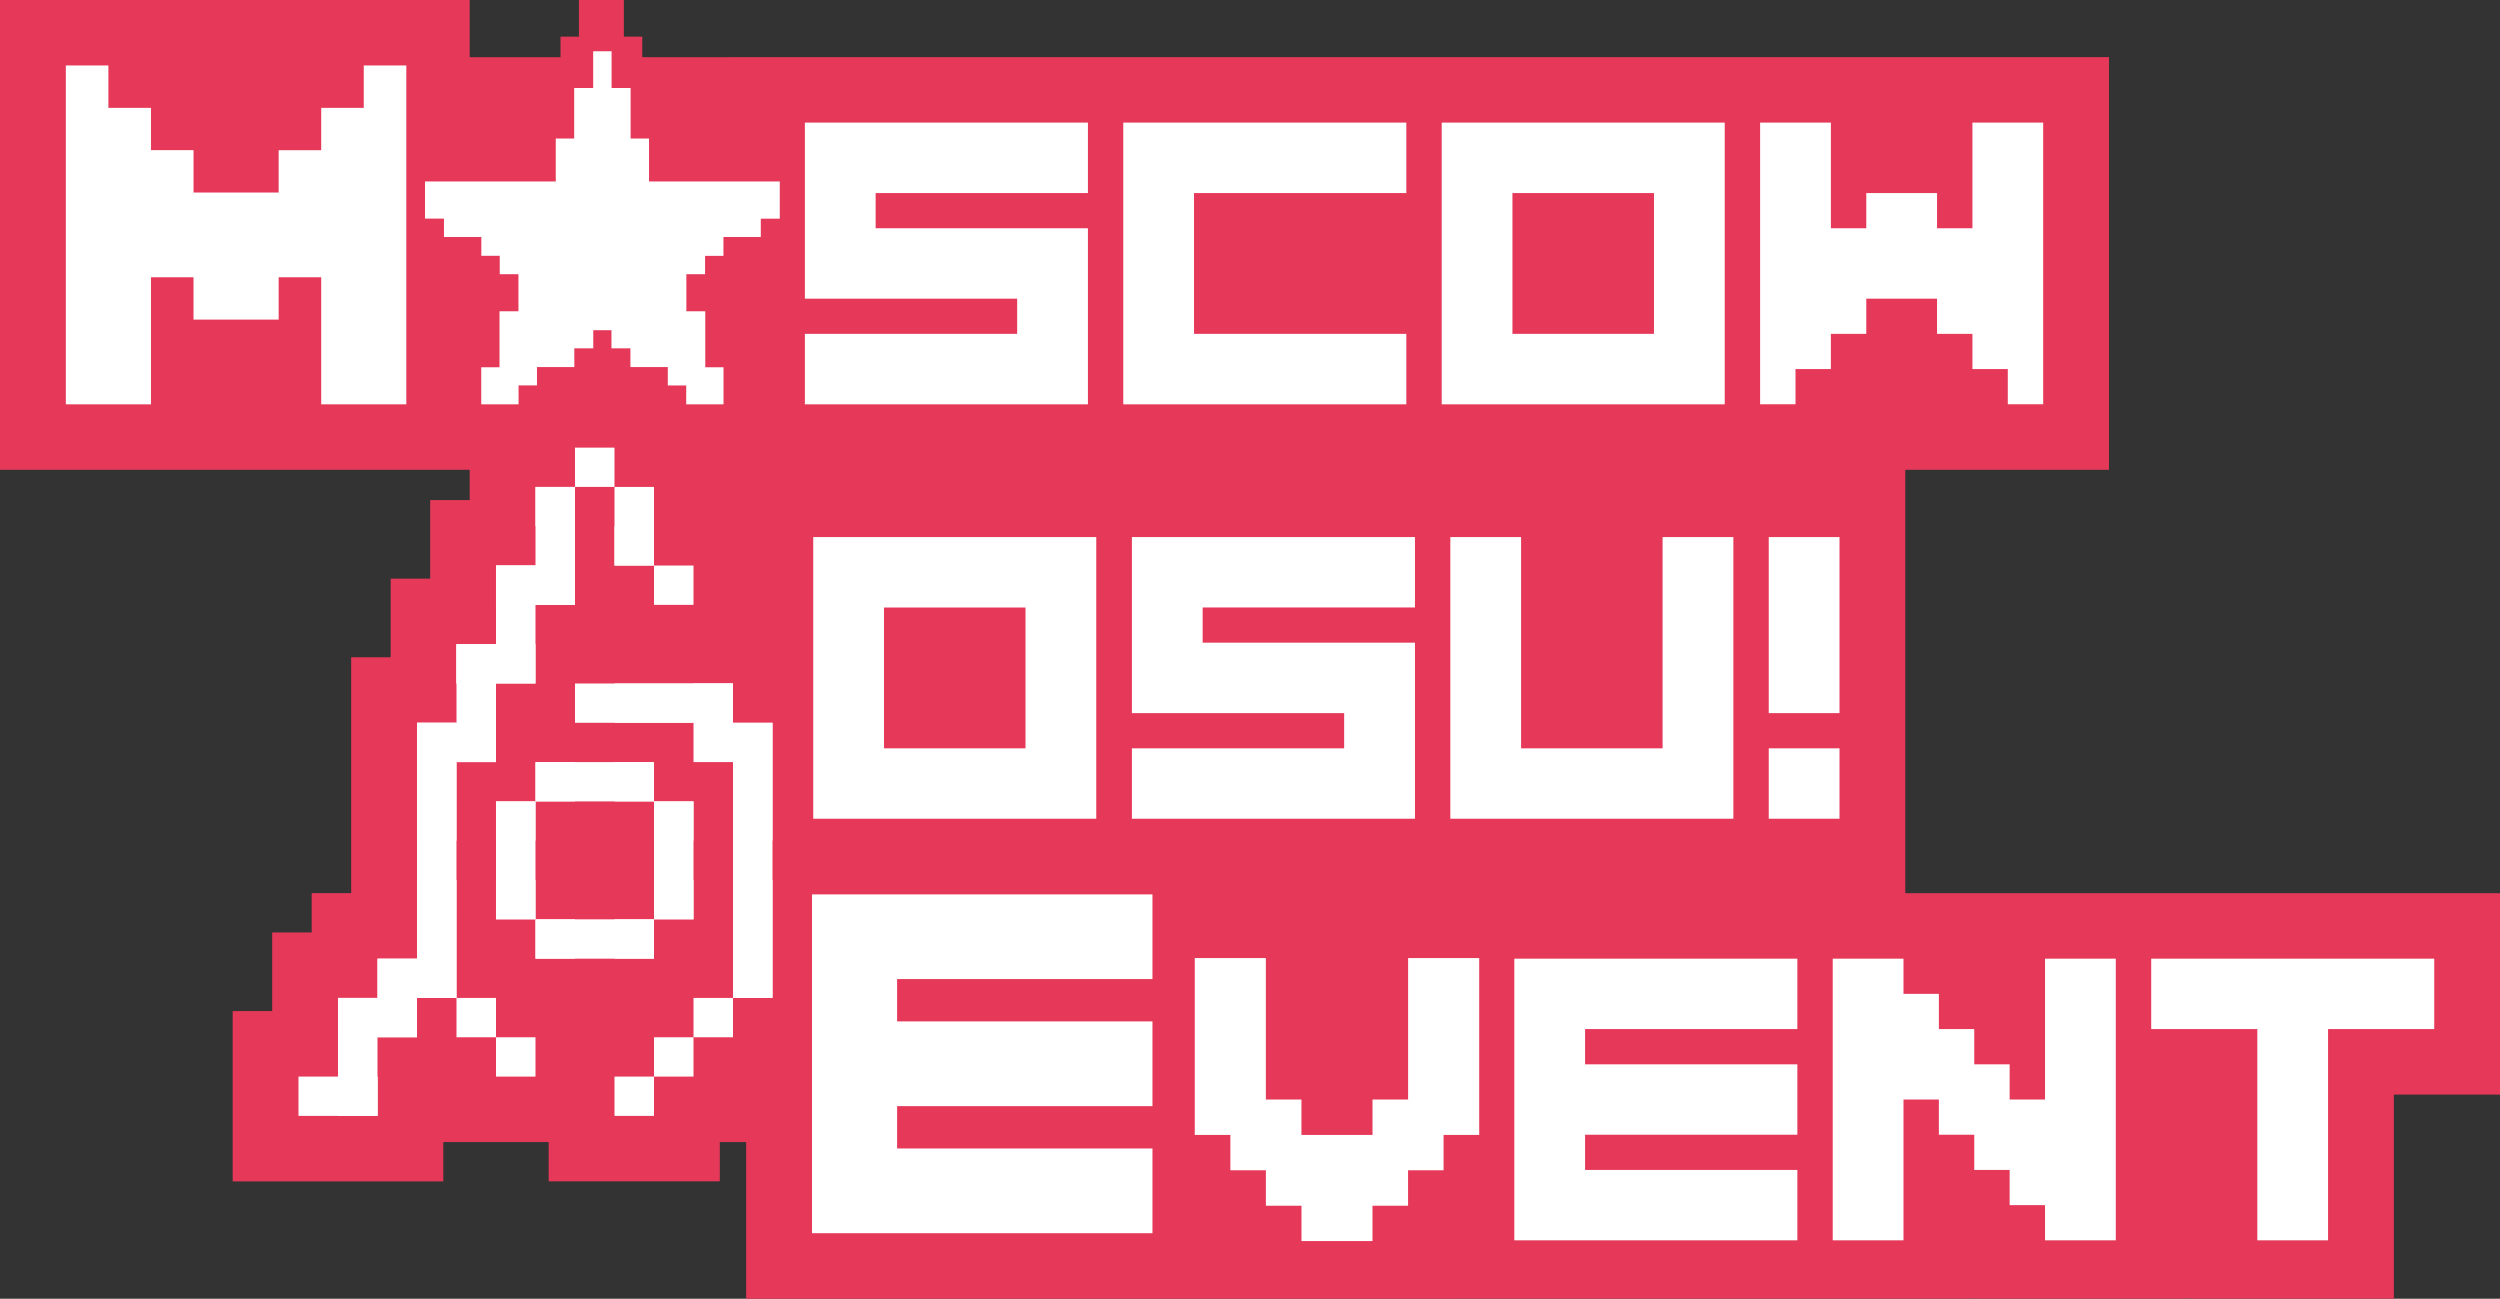
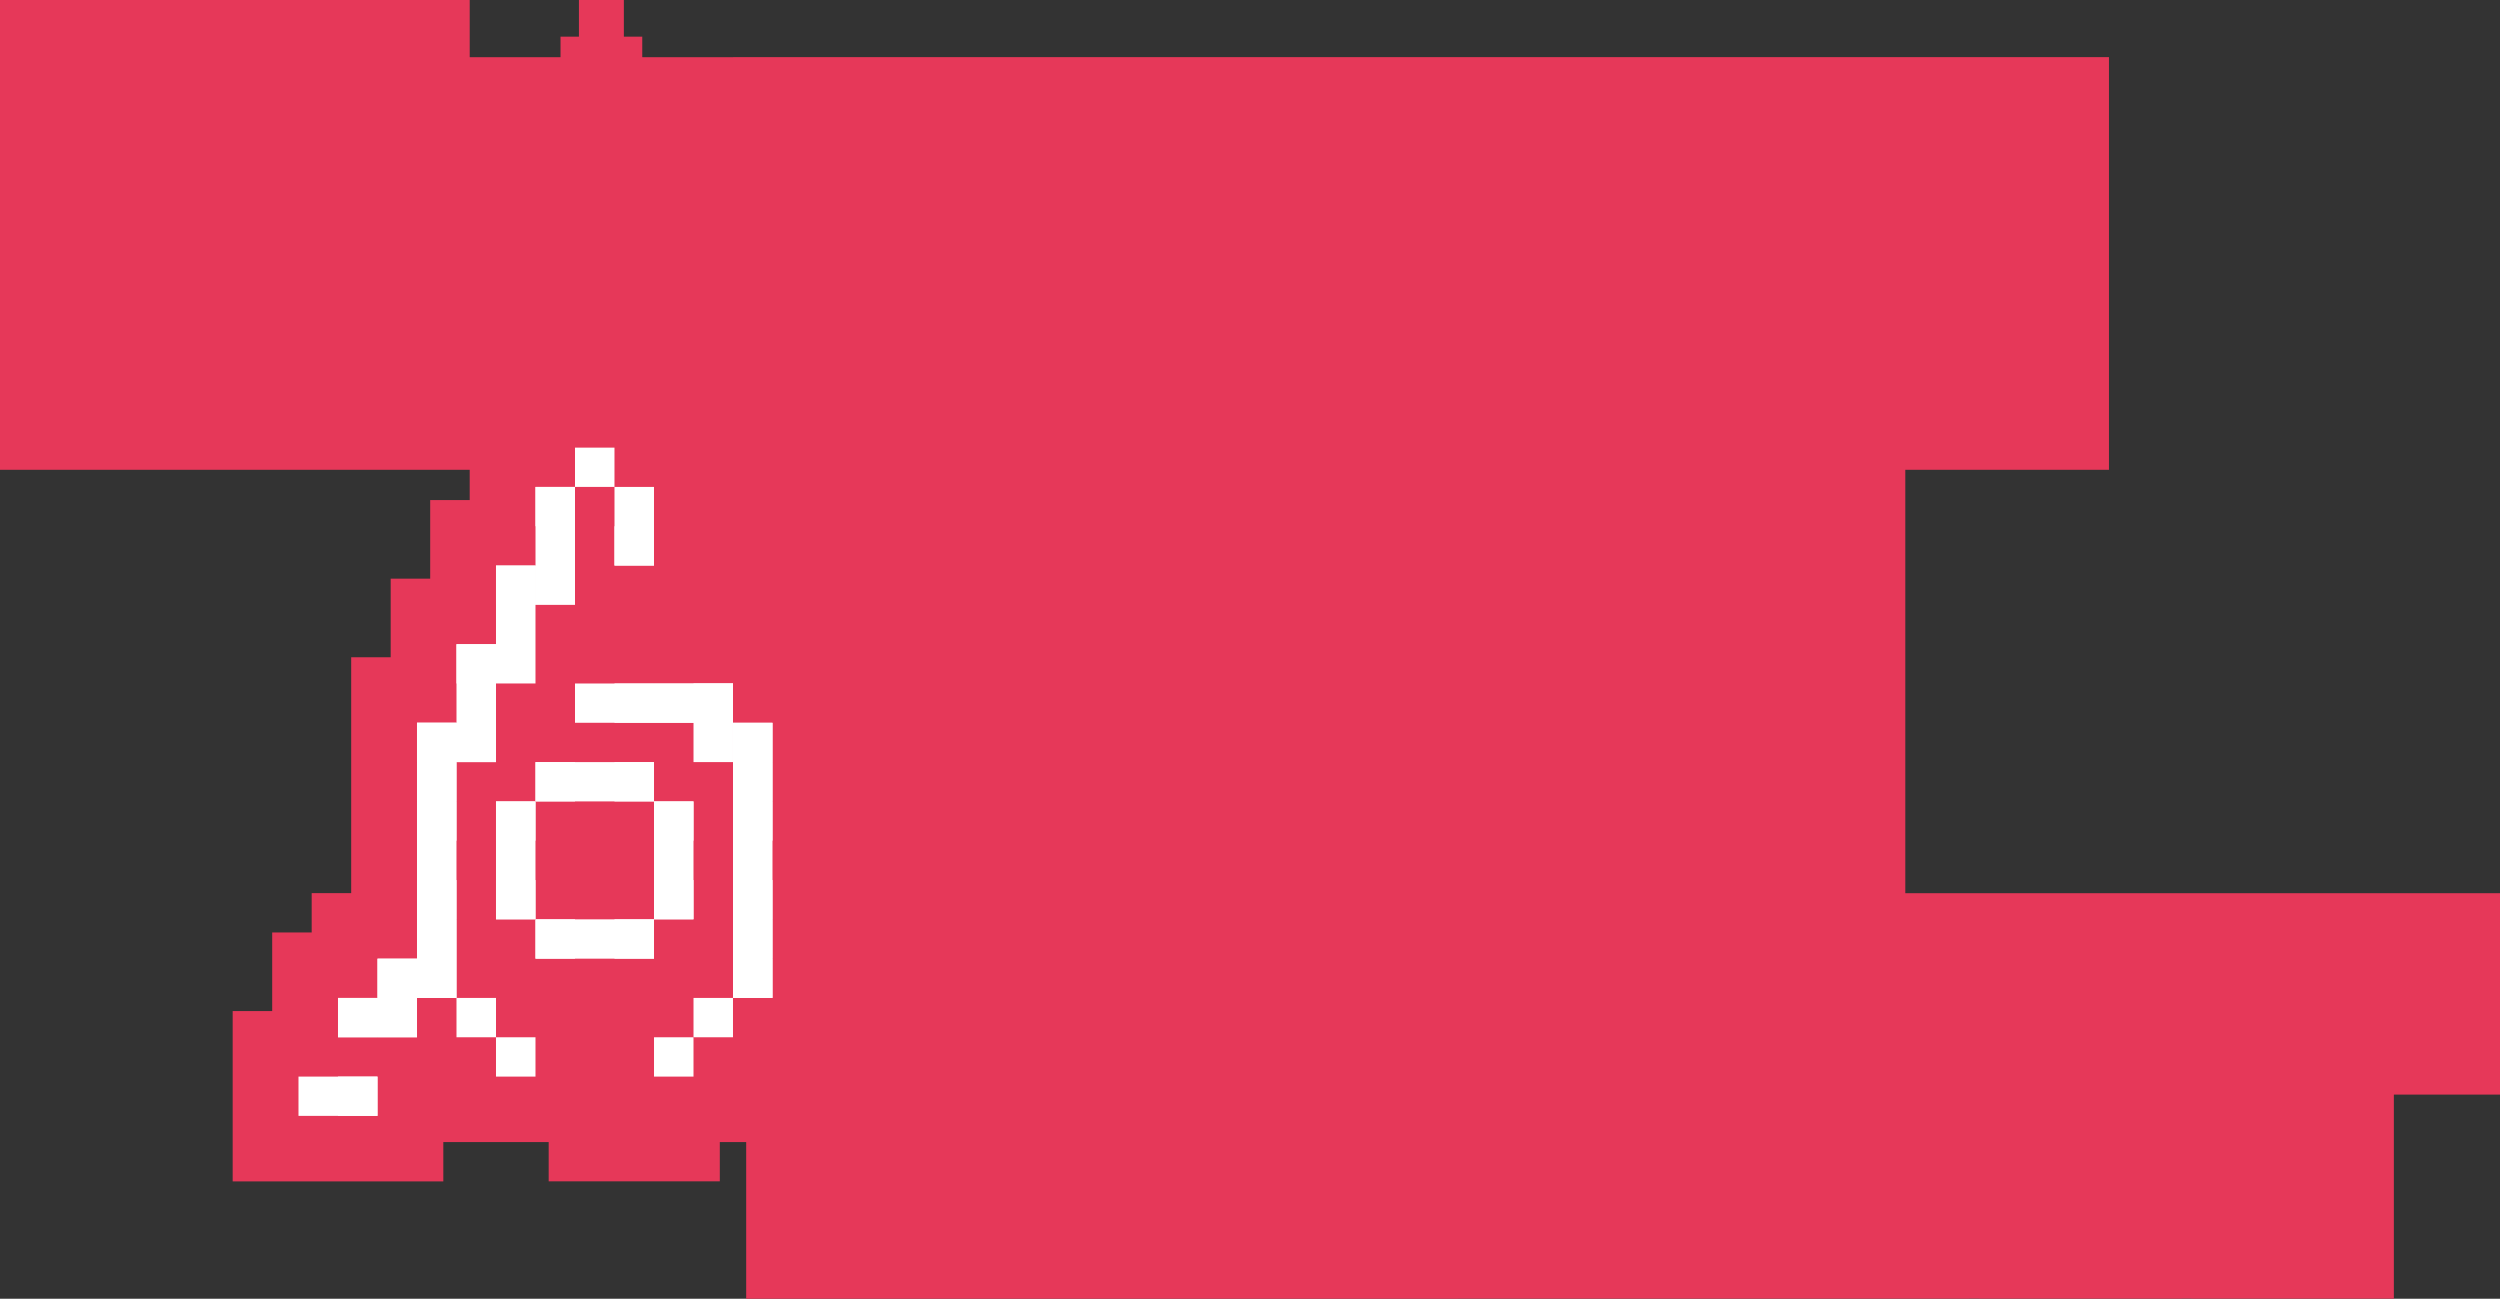
<svg xmlns="http://www.w3.org/2000/svg" width="154" height="80" fill="none">
  <rect width="100%" height="100%" fill="#333333" stroke="none" />
  <path d="M149.946 55.02h-32.579V28.939h12.545V3.52H45.157v.004h-5.594V2.257H38.43V0h-2.768V2.257h-1.134v1.266h-5.594V0H0v28.939h28.933V30.803H26.5v4.843h-2.434v4.843h-2.433v14.529H19.2v2.421h-2.433v4.843h-2.434v10.491h12.975V70.35H33.799v2.422H44.34V70.35h1.625V80h43.828v-.002h31.516v-.007h.61v.007h12.467v-.007h.609v.007h12.467V67.426H154V55.02h-4.054z" fill="#E63859" />
-   <path d="M4.055 24.905V4.033h2.622v2.61H9.3V9.25h2.622v2.61h5.243V9.252h2.621V6.643h2.622V4.034h2.621v20.872h-5.243v-7.827h-2.621v2.608H11.92v-2.608H9.3v7.826H4.055zM49.58 24.905v-4.338h13.077v-2.169H49.58V7.553h17.436v4.338H53.939v2.17h13.077v10.844H49.58zM69.193 24.905V7.553H86.63v4.338H73.552v8.676H86.63v4.338H69.193zM88.809 24.905V7.553h17.434v17.352H88.809zm13.076-4.338v-8.676h-8.718v8.676h8.718zM50.095 50.436V33.084H67.53v17.352H50.095zm13.076-4.338v-8.676h-8.717v8.675h8.717zM108.423 24.905V7.554h4.36v6.509h2.18v-2.171h4.359v2.168h2.179V7.552h4.359v17.351h-2.18v-2.169h-2.179v-2.169h-2.179v-2.169h-4.359v2.17h-2.18v2.168h-2.179v2.169l-2.181.002zM69.725 50.436v-4.338H82.8v-2.171H69.725V33.082h17.437v4.338H74.083v2.17h13.079v10.846H69.725zM89.34 50.436V33.084h4.359v13.013h8.717V33.084h4.359v17.352H89.34zM108.955 43.927V33.082h4.359v10.845h-4.359zm0 6.509v-4.338h4.359v4.338h-4.359zM50.02 75.966V55.094h20.972v5.218h-15.73v2.608h15.73v5.218h-15.73v2.608h15.73v5.218l-20.973.002zM93.282 76.406V59.054h17.435v4.338H97.641v2.169h13.076v4.338H97.641v2.169h13.076v4.338H93.282zM128.153 76.406h-2.18v-2.17h-2.179v-2.168h-2.18v-2.17h-2.179V67.73h-2.18v8.676h-4.359V59.054h4.359v2.17h2.18v2.168h2.179v2.169h2.18v2.169h2.179v-8.676h4.359v17.352h-2.179zM139.05 76.406V63.392h-6.536v-4.338h17.435v4.338h-6.54v13.014h-4.359zM80.171 76.45v-2.178h-2.193V72.09h-2.187v-2.177h-2.193V59.016h4.378v8.714h2.193v2.183h4.378V67.73h2.193v-8.714h4.379v10.897h-2.194v2.177h-2.188v2.182h-2.192v2.177H80.17zM27.35 14.598h2.3v1.161h1.134v1.13h1.153v2.284H30.77v3.452h-1.126v2.28h2.299v-1.163h1.135v-1.13h2.3v-1.155h1.168V20.34h1.12v1.117h1.168v1.156h2.302v1.13h1.135v1.163h2.297v-2.281h-1.123v-3.45H42.28V16.89h1.153v-1.13h1.131V14.6h2.301v-1.13h1.169v-2.29H39.98V8.534h-1.135V5.422h-1.171V3.157h-1.135v2.265h-1.17v3.113h-1.134v2.644H26.18v2.287h1.168v1.132zM40.287 37.26h2.433v-2.422h-2.433v2.421zM30.553 37.26h4.867v-2.422h-4.867v2.421z" fill="#fff" />
  <path d="M30.553 37.26h2.433v-2.422h-2.433v2.421zM37.853 34.837h2.433v-2.42h-2.433v2.42zM32.987 37.26h2.433v-7.265h-2.433v7.264z" fill="#fff" />
  <path d="M37.853 34.838h2.433v-4.843h-2.433v4.843zM32.987 32.416h2.433v-2.421h-2.433v2.421zM35.42 29.994h2.432v-2.42H35.42v2.42zM30.553 42.102h2.433v-7.264h-2.433v7.264z" fill="#fff" />
-   <path d="M28.12 42.102h4.866v-2.42H28.12v2.42z" fill="#fff" />
  <path d="M28.12 42.102h2.434v-2.42H28.12v2.42zM42.72 44.523h2.432v-2.42H42.72v2.42zM40.287 44.523h2.433v-2.42h-2.433v2.42zM37.853 44.523h2.433v-2.42h-2.433v2.42z" fill="#fff" />
  <path d="M35.42 44.523h9.732v-2.42H35.42v2.42zM28.12 46.945h2.434v-7.264H28.12v7.264zM45.153 46.945h2.433v-2.421h-2.433v2.421z" fill="#fff" />
  <path d="M42.72 46.945h2.432v-4.843H42.72v4.843zM25.687 46.945h4.867v-2.421h-4.867v2.421z" fill="#fff" />
  <path d="M25.687 46.945h2.433v-2.421h-2.433v2.421zM45.153 49.367h2.433v-2.422h-2.433v2.422zM37.853 49.367h2.433v-2.422h-2.433v2.422z" fill="#fff" />
  <path d="M32.987 49.367h7.3v-2.422h-7.3v2.422z" fill="#fff" />
  <path d="M32.987 49.367h2.433v-2.422h-2.433v2.422zM25.687 49.367h2.433v-2.422h-2.433v2.422zM45.153 51.788h2.433v-2.422h-2.433v2.422zM40.287 51.788h2.433v-2.422h-2.433v2.422zM30.553 51.788h2.433v-2.422h-2.433v2.422z" fill="#fff" />
  <path d="M25.687 51.788h2.433v-2.422h-2.433v2.422zM45.153 61.473h2.433v-16.95h-2.433v16.95zM40.287 56.63h2.433v-7.264h-2.433v7.265zM30.553 56.63h2.433v-7.264h-2.433v7.265z" fill="#fff" />
-   <path d="M25.687 61.473h2.433v-16.95h-2.433v16.95zM45.153 56.63h2.433v-2.42h-2.433v2.42zM40.287 56.63h2.433v-2.42h-2.433v2.42zM30.553 56.63h2.433v-2.42h-2.433v2.42z" fill="#fff" />
+   <path d="M25.687 61.473h2.433v-16.95h-2.433zM45.153 56.63h2.433v-2.42h-2.433v2.42zM40.287 56.63h2.433v-2.42h-2.433v2.42zM30.553 56.63h2.433v-2.42h-2.433v2.42z" fill="#fff" />
  <path d="M25.687 56.63h2.433v-2.42h-2.433v2.42zM45.153 59.053h2.433V56.63h-2.433v2.422zM37.853 59.053h2.433V56.63h-2.433v2.422z" fill="#fff" />
  <path d="M32.987 59.053h7.3V56.63h-7.3v2.422z" fill="#fff" />
  <path d="M32.987 59.053h2.433V56.63h-2.433v2.422zM25.687 59.053h2.433V56.63h-2.433v2.422zM45.153 61.473h2.433v-2.42h-2.433v2.42zM23.254 61.473h4.866v-2.42h-4.866v2.42z" fill="#fff" />
  <path d="M23.255 63.895h2.433v-4.843h-2.433v4.843zM42.72 63.895h2.432v-2.421H42.72v2.421zM28.12 63.895h2.434v-2.421H28.12v2.421z" fill="#fff" />
  <path d="M20.821 63.895h4.866v-2.421h-4.866v2.421z" fill="#fff" />
  <path d="M20.82 63.895h2.433v-2.421H20.82v2.421zM40.287 66.317h2.433v-2.422h-2.433v2.422zM30.553 66.317h2.433v-2.422h-2.433v2.422z" fill="#fff" />
-   <path d="M20.82 68.738h2.433v-7.264H20.82v7.264zM37.853 68.738h2.433v-2.42h-2.433v2.42z" fill="#fff" />
  <path d="M20.82 68.738h2.433v-2.42H20.82v2.42z" fill="#fff" />
  <path d="M18.387 68.738h4.867v-2.42h-4.867v2.42z" fill="#fff" />
</svg>